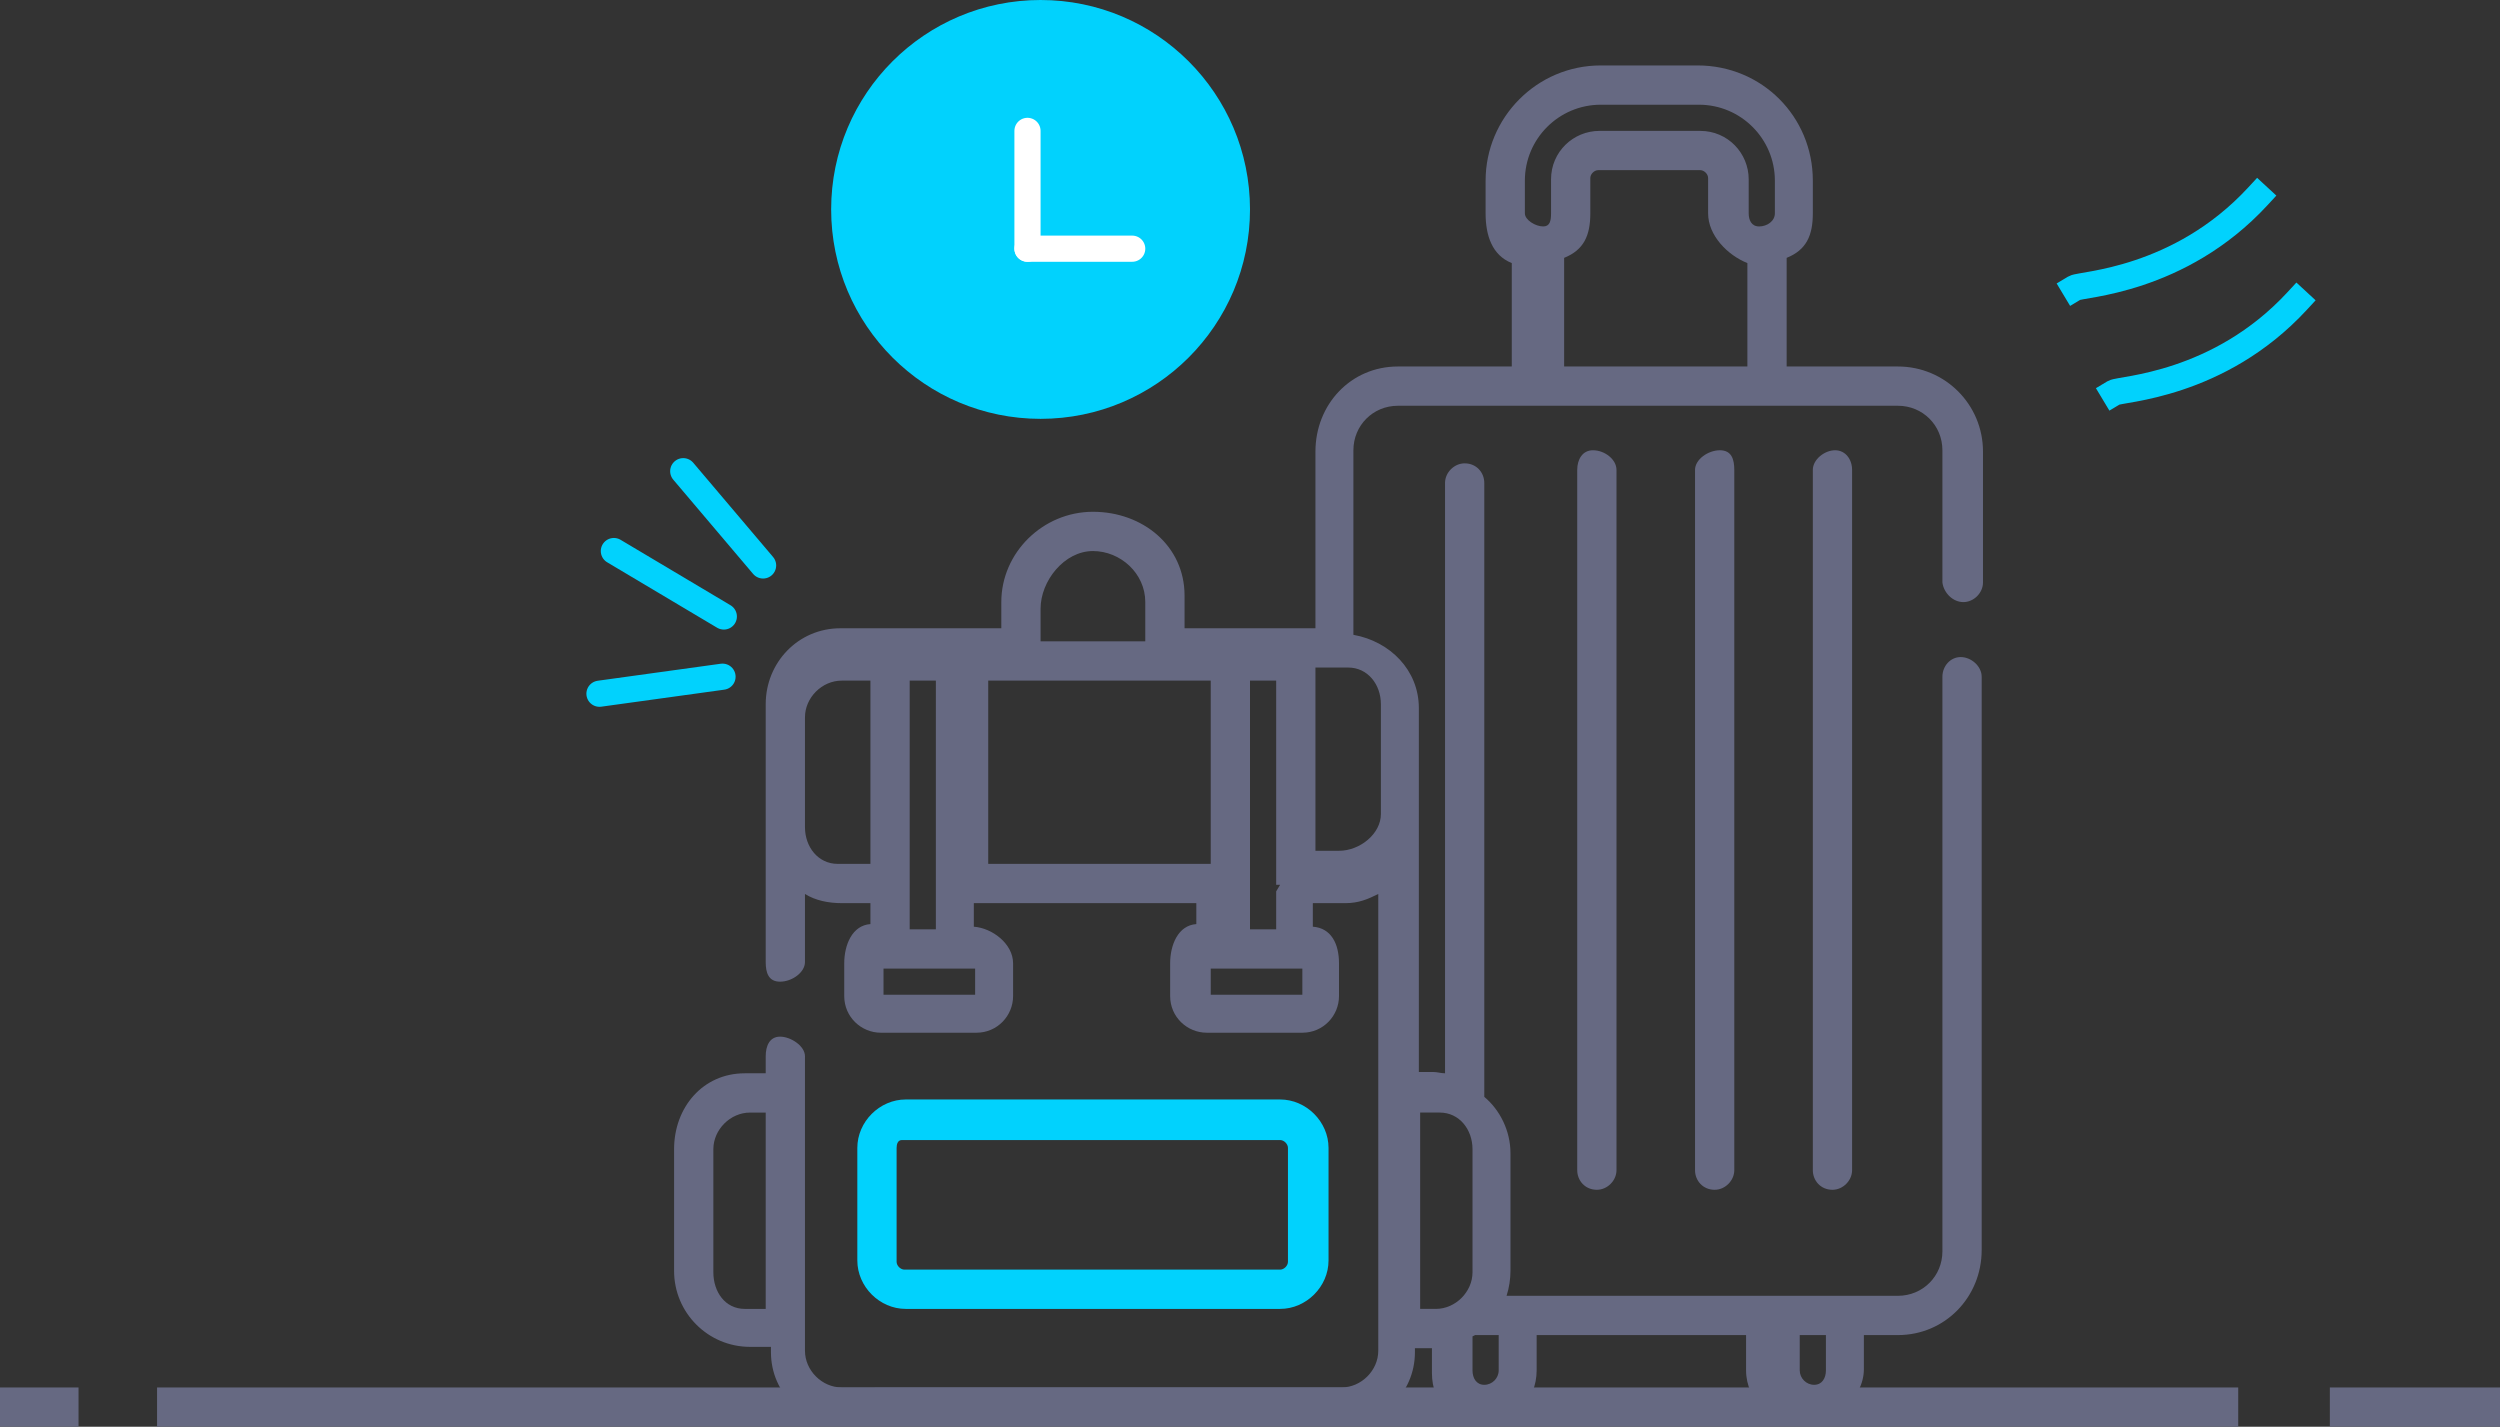
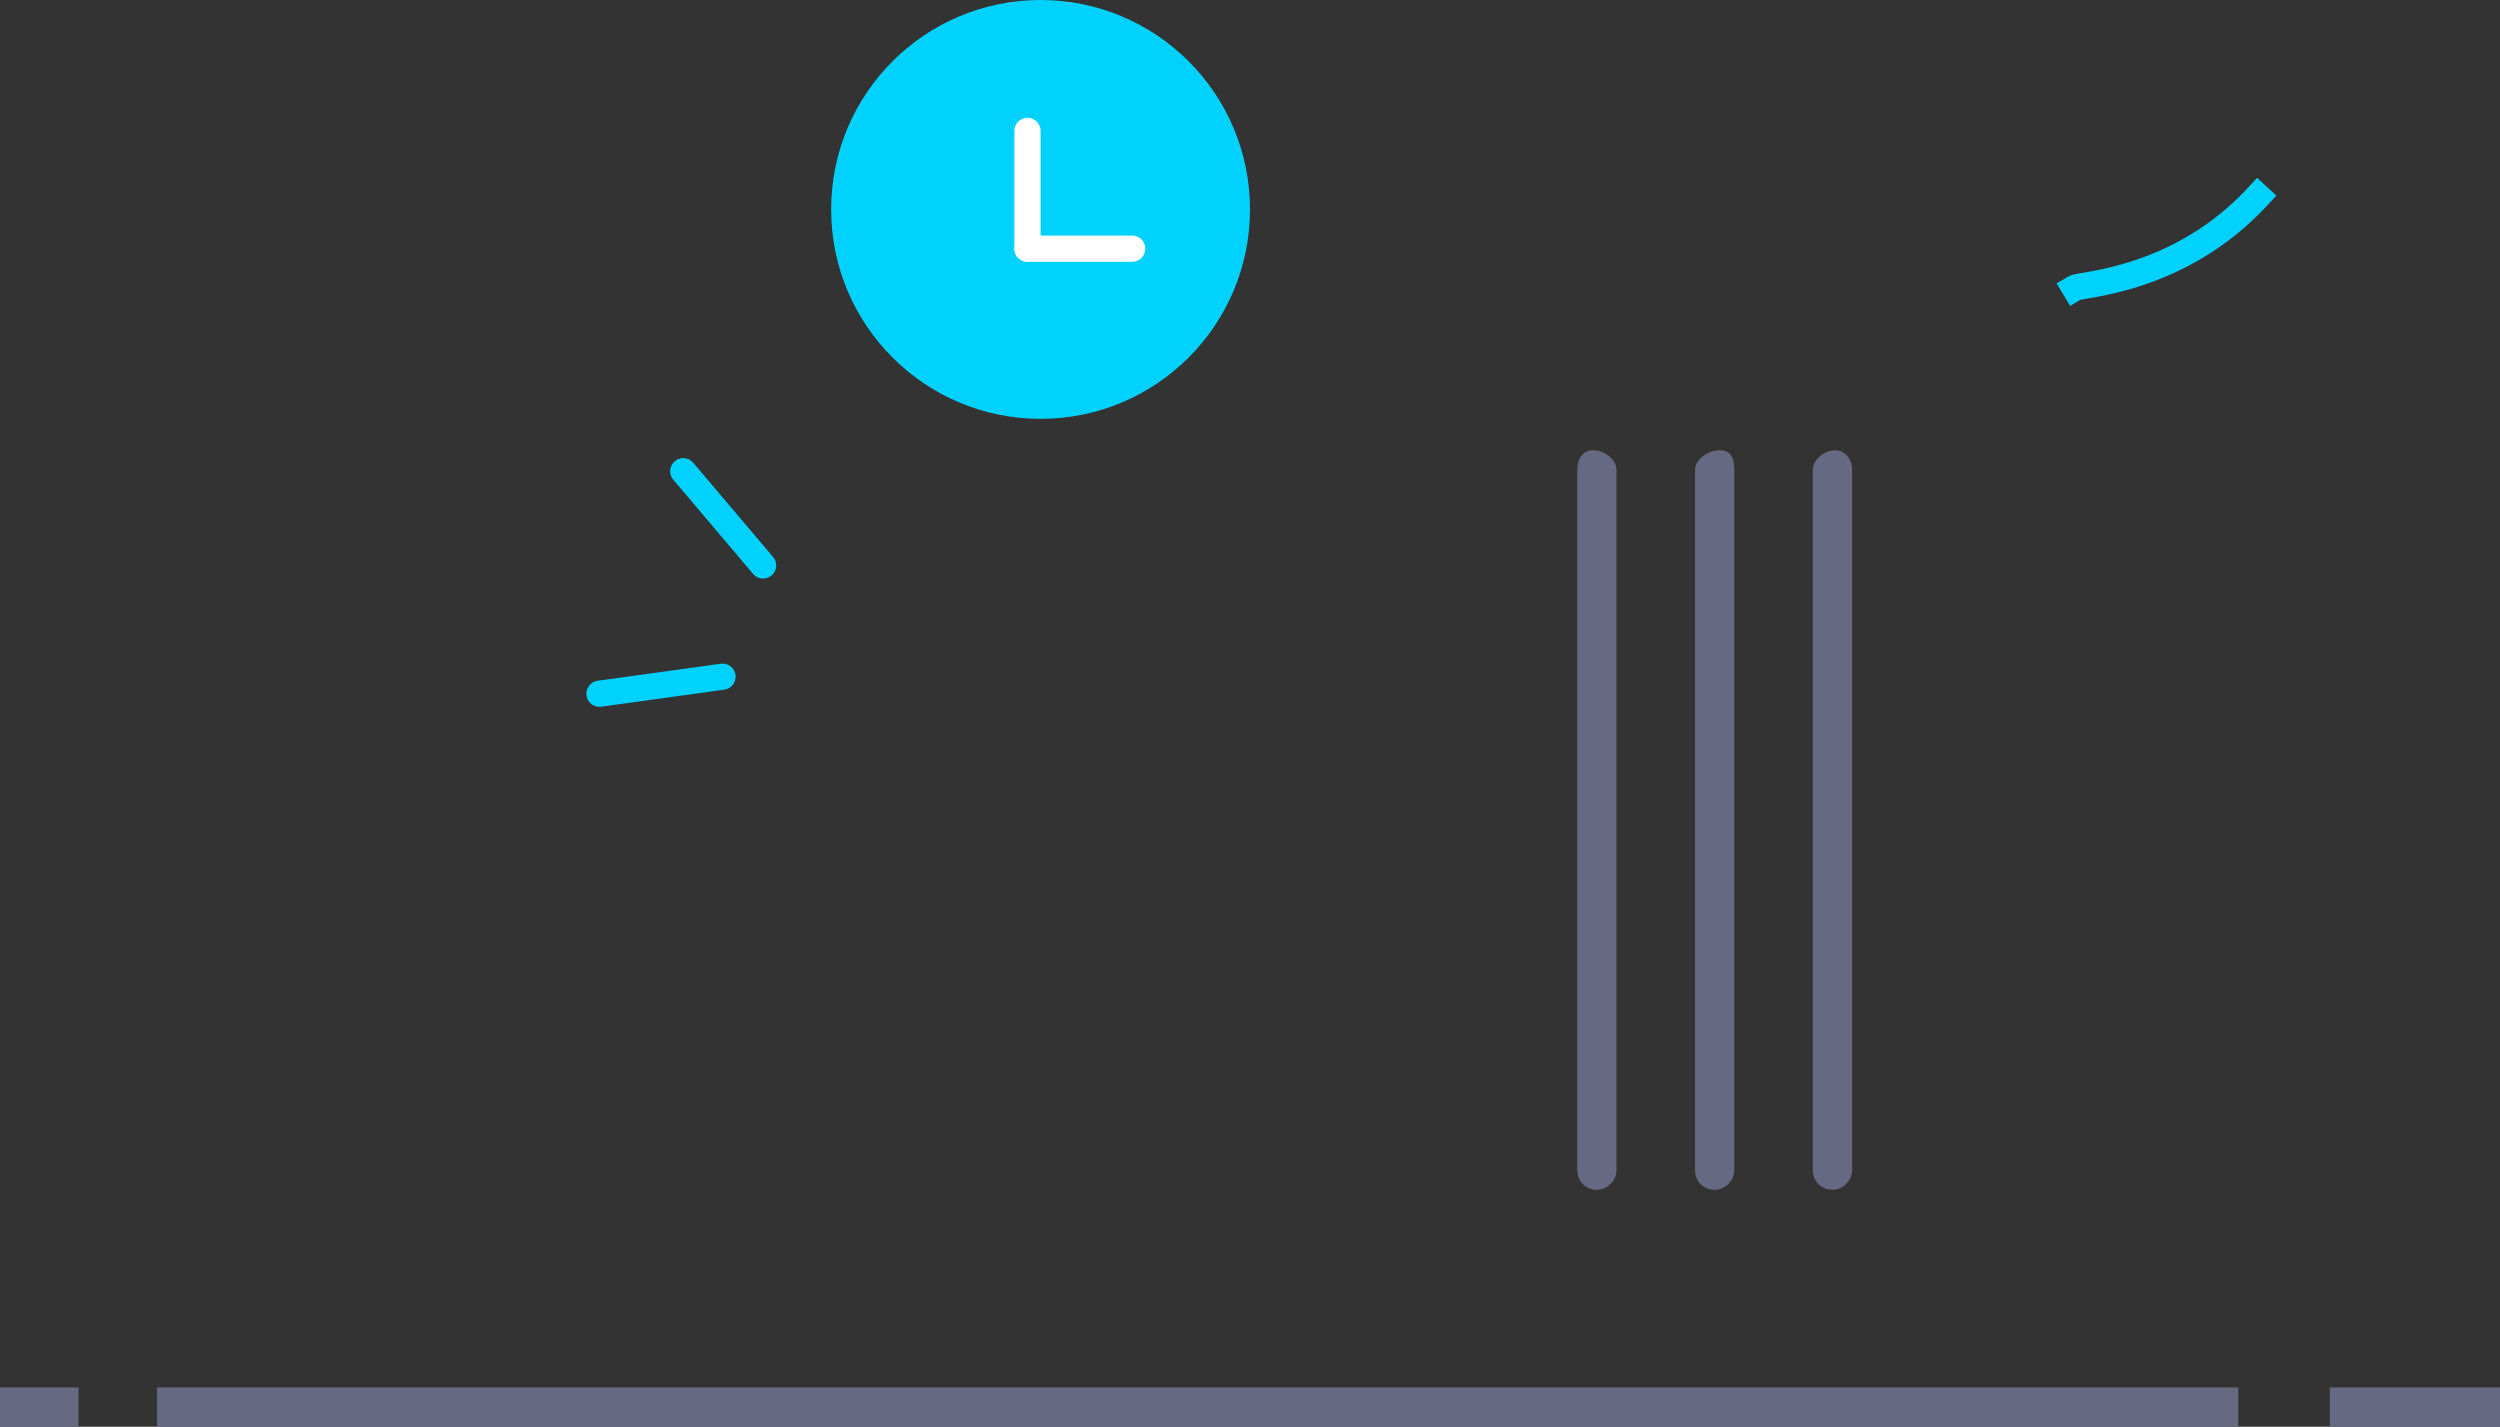
<svg xmlns="http://www.w3.org/2000/svg" version="1.1" id="Layer_1" x="0px" y="0px" width="191px" height="109px" viewBox="0 0 191 109" style="enable-background:new 0 0 191 109;" xml:space="preserve">
  <rect x="0" y="0" width="191" height="109" fill="#333333" stroke="none" />
  <style type="text/css">
	.st0{fill-rule:evenodd;clip-rule:evenodd;fill:#666982;}
	.st1{fill:#666982;}
	.st2{fill-rule:evenodd;clip-rule:evenodd;fill:#01D2FD;}
	
		.st3{fill-rule:evenodd;clip-rule:evenodd;fill:none;stroke:#01D2FD;stroke-width:2;stroke-linecap:round;stroke-linejoin:round;stroke-miterlimit:10;}
	
		.st4{fill-rule:evenodd;clip-rule:evenodd;fill:none;stroke:#FFFFFF;stroke-width:2;stroke-linecap:round;stroke-linejoin:round;stroke-miterlimit:10;}
	
		.st5{fill-rule:evenodd;clip-rule:evenodd;fill:none;stroke:#01D2FD;stroke-width:2;stroke-linecap:square;stroke-linejoin:round;stroke-miterlimit:10;}
	
		.st6{fill-rule:evenodd;clip-rule:evenodd;fill:none;stroke:#666982;stroke-width:3;stroke-linecap:square;stroke-linejoin:round;stroke-miterlimit:10;}
</style>
  <g>
-     <path class="st0" d="M119.5,19.7c1.5-0.6,2-1.7,2-3.4v-2.7c0-0.3,0.3-0.6,0.6-0.6h7.8c0.3,0,0.6,0.3,0.6,0.6v2.7   c0,1.7,1.5,3.2,3,3.8V28h-14V19.7z M116.5,13.8c0-3.2,2.6-5.8,5.8-5.8h7.5c3.2,0,5.8,2.6,5.8,5.8v2.5c0,0.6-0.6,1-1.2,1   c-0.6,0-0.8-0.5-0.8-1v-2.6c0-2-1.6-3.7-3.7-3.7h-7.7c-2,0-3.7,1.6-3.7,3.7v2.6c0,0.6-0.1,1-0.6,1c-0.6,0-1.4-0.5-1.4-1V13.8z    M105.5,54.3v7.9c0,1.5-1.6,2.8-3.2,2.8h-1.8V51h2.5c1.5,0,2.5,1.3,2.5,2.8V54.3z M110,85c1.5,0,2.5,1.3,2.5,2.8v9.4   c0,1.5-1.3,2.8-2.8,2.8h-1.2V85H110z M139.5,104.7c0,0.6-0.3,1.1-0.9,1.1c-0.6,0-1.1-0.5-1.1-1.1V102h2V104.7L139.5,104.7z    M114.5,104.7c0,0.6-0.5,1.1-1.1,1.1c-0.6,0-0.9-0.5-0.9-1.1v-2.6l0.2-0.1h1.8V104.7z M99.5,76h-7v-2h7V76z M75.5,66V52h17v14H75.5   z M74.5,76h-7v-2h7V76z M64,66c-1.5,0-2.5-1.3-2.5-2.8v-8.4c0-1.5,1.3-2.8,2.8-2.8h2.2v14H64z M71.5,71h-2V52h2V71z M79.5,46.5   c0-2.1,1.8-4.4,4-4.4c2.1,0,4,1.7,4,3.9v3h-8V46.5z M97.5,68.1l0.3-0.5l-0.3,0V71h-2V52h2V68.1z M56.9,100c-1.5,0-2.4-1.3-2.4-2.8   v-9.4c0-1.5,1.3-2.8,2.8-2.8h1.2v15H56.9z M150,46c0.8,0,1.5-0.7,1.5-1.5v-10c0-3.6-2.9-6.5-6.5-6.5h-8.5v-8.3c1.5-0.6,2-1.7,2-3.4   v-2.5c0-4.9-3.9-8.8-8.8-8.8h-7.4c-4.9,0-8.8,4-8.8,8.8v2.5c0,1.7,0.5,3.2,2,3.8V28h-8.7c-3.6,0-6.3,2.9-6.3,6.5V48h-10v-2.5   c0-3.8-3.2-6.4-7-6.4c-3.8,0-7,3.1-7,6.9v2H64.2c-3.2,0-5.7,2.6-5.7,5.8v19.7c0,0.8,0.2,1.5,1.1,1.5s1.9-0.7,1.9-1.5v-5.2   c0.8,0.5,1.8,0.7,2.8,0.7h2.2v1.6c-1.4,0.1-2,1.6-2,3v2.5c0,1.6,1.3,2.8,2.8,2.8h7.3c1.6,0,2.8-1.3,2.8-2.8v-2.5   c0-1.5-1.6-2.7-3-2.8V69h17v1.6c-1.4,0.1-2,1.6-2,3v2.5c0,1.6,1.3,2.8,2.8,2.8h7.3c1.6,0,2.8-1.3,2.8-2.8v-2.5c0-1.5-0.6-2.7-2-2.8   V69h2.5c1,0,1.7-0.3,2.5-0.7v34.9c0,1.5-1.3,2.8-2.8,2.8H64.3c-1.5,0-2.8-1.3-2.8-2.8V80.7c0-0.8-1.1-1.5-1.9-1.5s-1.1,0.7-1.1,1.5   V82h-1.6c-3.2,0-5.4,2.6-5.4,5.8v9.3c0,3.2,2.6,5.8,5.8,5.8h1.6v0.4c0,3.2,2.6,5.6,5.8,5.6h37.6c3.2,0,5.8-2.4,5.8-5.6V103h1.3v1.9   c0,2.3,1.6,4,3.9,4c2.3,0,4.1-1.9,4.1-4.2V102h16v2.7c0,2.3,2,4.1,4.3,4.1s4.7-1.9,4.7-4.2V102h2.6c3.6,0,6.4-2.9,6.4-6.5V51.7   c0-0.8-0.8-1.5-1.6-1.5s-1.4,0.7-1.4,1.5v43.9c0,1.9-1.5,3.4-3.4,3.4h-29.9c0.2-0.6,0.3-1.3,0.3-1.9v-9c0-1.7-0.8-3.3-2-4.3V36.9   c0-0.8-0.6-1.5-1.5-1.5c-0.8,0-1.5,0.7-1.5,1.5v45.1c-0.3,0-0.6-0.1-0.9-0.1h-1.1V54.1c0-2.9-2.2-5.1-5-5.6V34.4   c0-1.9,1.5-3.4,3.4-3.4h38.2c1.9,0,3.4,1.5,3.4,3.4v10.1C148.5,45.3,149.2,46,150,46L150,46z" />
    <path class="st1" d="M120.5,35.9v53.5c0,0.8,0.6,1.5,1.5,1.5c0.8,0,1.5-0.7,1.5-1.5V35.9c0-0.8-0.9-1.5-1.8-1.5   C120.9,34.4,120.5,35.1,120.5,35.9z" />
    <path class="st1" d="M129.5,35.9v53.5c0,0.8,0.6,1.5,1.5,1.5c0.8,0,1.5-0.7,1.5-1.5V35.9c0-0.8-0.2-1.5-1.1-1.5   S129.5,35.1,129.5,35.9z" />
    <path class="st1" d="M138.5,35.9v53.5c0,0.8,0.6,1.5,1.5,1.5c0.8,0,1.5-0.7,1.5-1.5V35.9c0-0.8-0.5-1.5-1.3-1.5   S138.5,35.1,138.5,35.9z" />
-     <path class="st2" d="M68.5,96.4v-8.7c0-0.3,0.1-0.6,0.4-0.6h28.9c0.3,0,0.6,0.3,0.6,0.6v8.7c0,0.3-0.3,0.6-0.6,0.6H69.1   C68.8,97,68.5,96.7,68.5,96.4z M97.8,100c2,0,3.7-1.7,3.7-3.7v-8.6c0-2-1.7-3.7-3.7-3.7H69.2c-2,0-3.7,1.7-3.7,3.7v8.6   c0,2,1.7,3.7,3.7,3.7H97.8z" />
    <line class="st3" x1="58.3" y1="43.2" x2="52.2" y2="36" />
-     <line class="st3" x1="55.3" y1="47.1" x2="46.9" y2="42.1" />
    <line class="st3" x1="55.2" y1="51.7" x2="45.8" y2="53" />
    <circle class="st2" cx="79.5" cy="16" r="16" />
    <line class="st4" x1="78.5" y1="10" x2="78.5" y2="19" />
    <line class="st4" x1="78.5" y1="19" x2="86.5" y2="19" />
    <path class="st5" d="M158.5,22c0.5-0.3,8-0.5,14-7" />
-     <path class="st5" d="M161.5,30c0.5-0.3,8-0.5,14-7" />
    <g>
      <line class="st6" x1="13.5" y1="107.5" x2="169.5" y2="107.5" />
      <line class="st6" x1="179.5" y1="107.5" x2="189.5" y2="107.5" />
      <line class="st6" x1="1.5" y1="107.5" x2="4.5" y2="107.5" />
    </g>
  </g>
</svg>